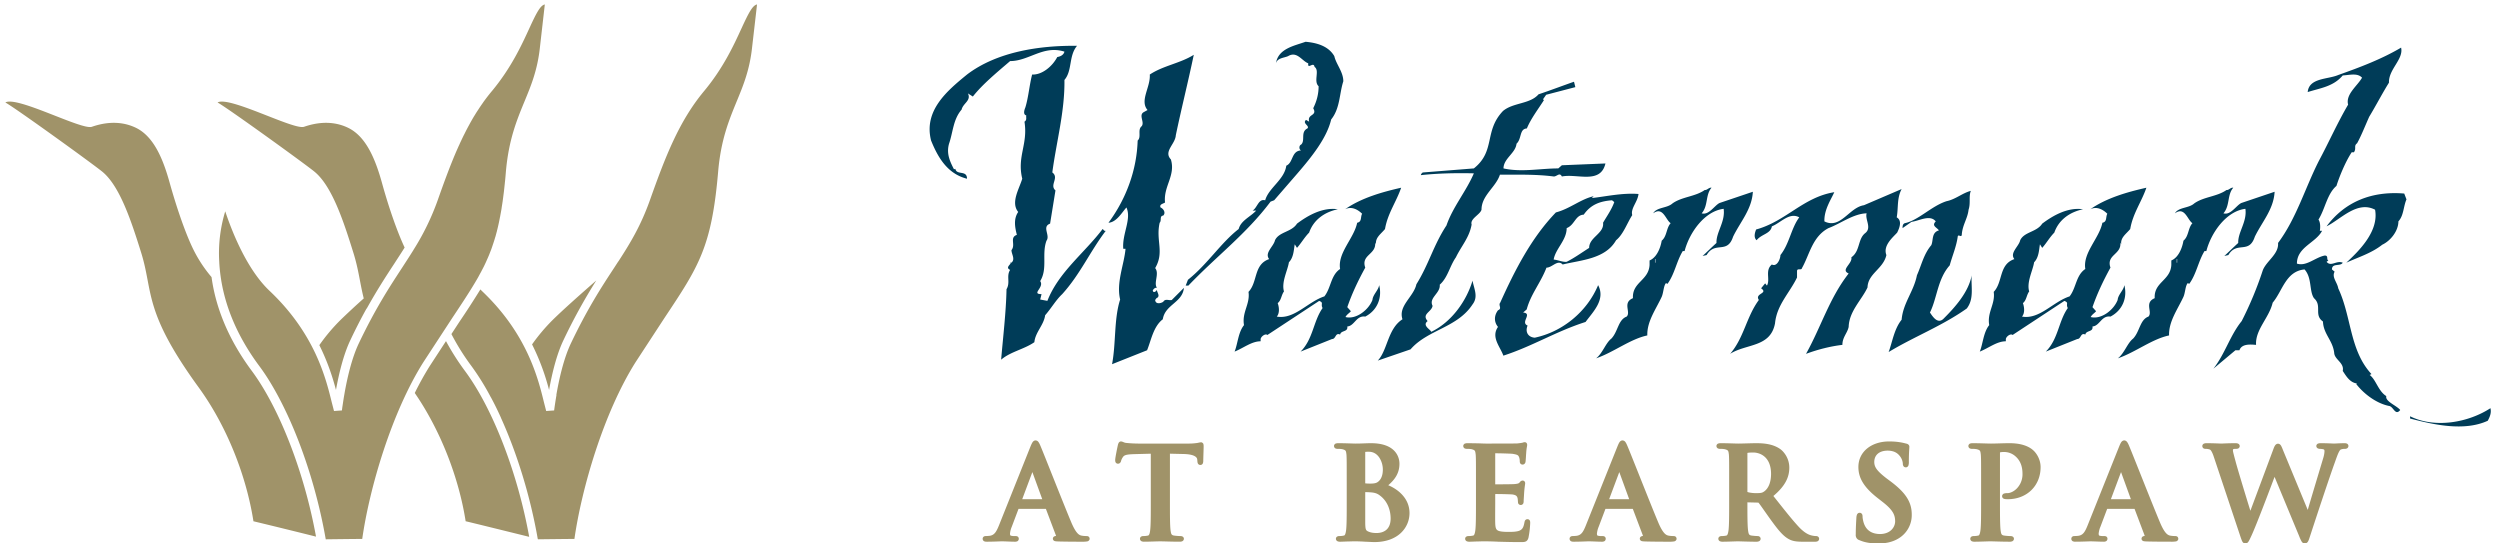
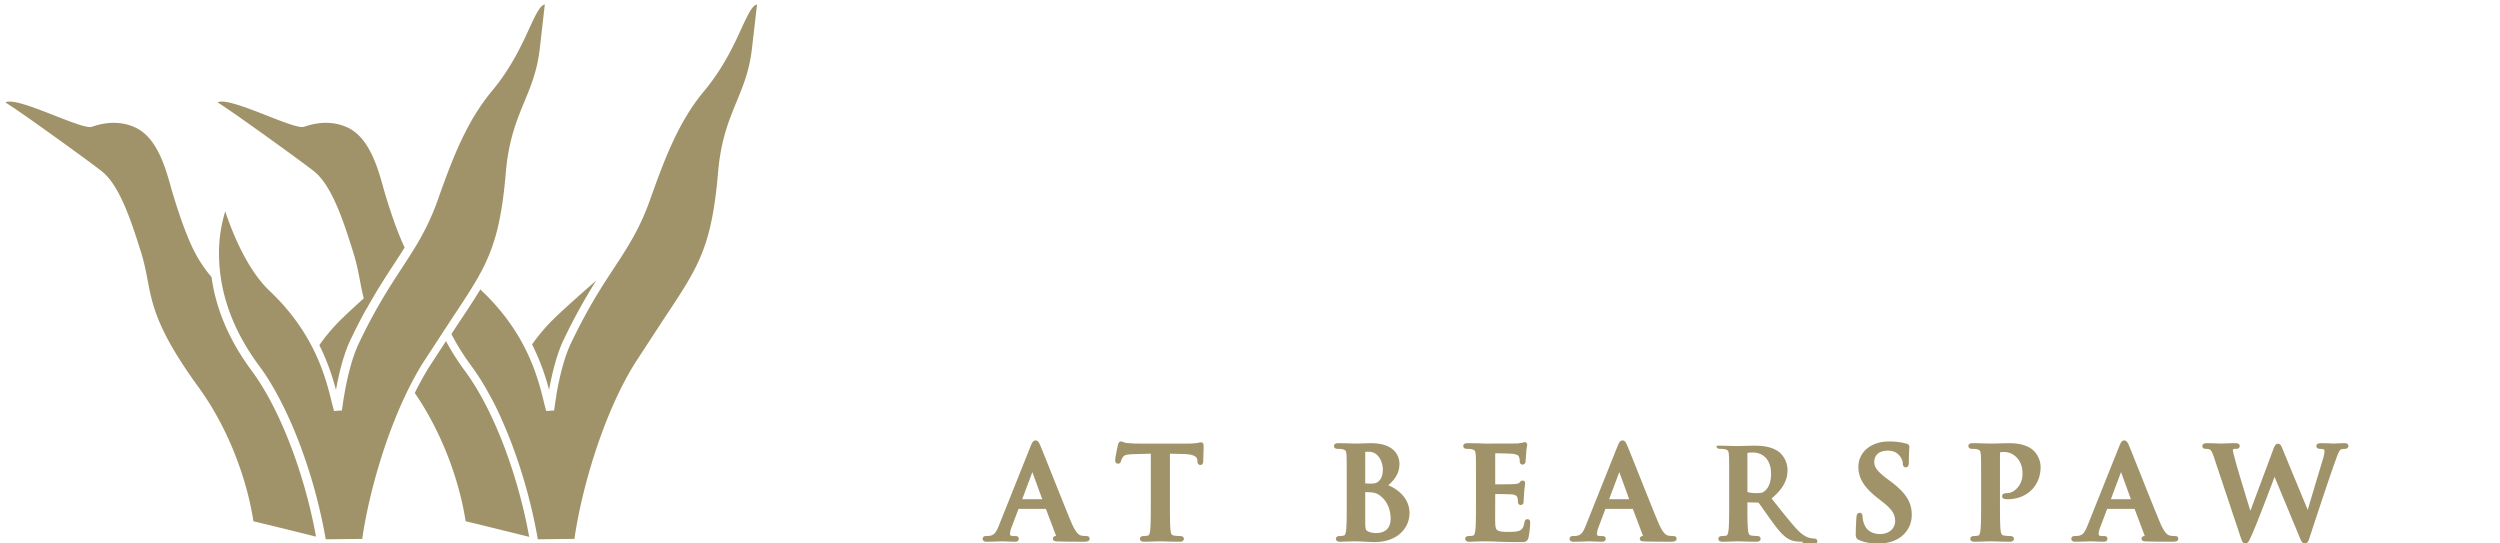
<svg xmlns="http://www.w3.org/2000/svg" viewBox="0 0 184 40" fill-rule="evenodd" clip-rule="evenodd" stroke-linejoin="round" stroke-miterlimit="1.414">
-   <path d="M169.637 40h-.012c-.107.001-.188-.079-.233-.158a2.824 2.824 0 0 1-.169-.372l-1.815-4.372c-.351.934-1.35 3.576-1.706 4.339-.089.19-.143.313-.2.401-.047.086-.141.167-.247.162-.1.004-.186-.075-.219-.145-.041-.073-.069-.16-.114-.283l-1.962-5.88-.001-.001c-.106-.338-.215-.544-.291-.591-.053-.039-.237-.066-.303-.064-.051-.001-.099.001-.16-.024-.067-.024-.121-.118-.113-.184-.007-.088.074-.169.135-.183a.537.537 0 0 1 .193-.026c.484 0 1.002.028 1.074.028.072 0 .49-.028 1.028-.028.074 0 .136.006.196.031a.195.195 0 0 1 .125.178c.007.083-.068.171-.129.186-.062.022-.112.021-.163.022-.073-.002-.151.006-.18.027-.028.018-.02-.009-.028.089-.004.075.087.406.199.821.135.523.806 2.72 1.086 3.621l1.686-4.521c.048-.135.088-.226.138-.296.046-.068.127-.123.211-.12.12 0 .195.091.236.171.047.086.088.194.147.341l1.805 4.362c.259-.899.862-2.891 1.146-3.841.062-.202.086-.389.086-.501-.016-.084.023-.132-.319-.153a.366.366 0 0 1-.169-.034.194.194 0 0 1-.113-.174c-.006-.088.075-.17.137-.184a.584.584 0 0 1 .201-.025c.493 0 .893.028.964.028.051 0 .459-.028.769-.028.057 0 .11.004.166.026.056.015.128.091.125.173a.207.207 0 0 1-.089.174.283.283 0 0 1-.166.044.866.866 0 0 0-.28.039c-.123.021-.26.37-.446.907-.424 1.163-1.397 4.108-1.849 5.495-.053.163-.089.276-.138.365-.042.084-.14.158-.239.158zm-31.399 0h-.007c-.544 0-.98-.068-1.396-.251-.173-.052-.273-.23-.251-.43.001-.515.038-1.072.046-1.222a.76.76 0 0 1 .04-.211c.021-.061.092-.147.198-.145.085-.007.172.064.192.127a.391.391 0 0 1 .024.155c0 .097.035.289.079.436.19.626.662.84 1.203.846.773-.004 1.112-.508 1.117-.93-.006-.424-.107-.786-.86-1.383l-.426-.334c-1.032-.803-1.421-1.499-1.419-2.293.003-1.099.934-1.874 2.265-1.875.614 0 1.019.095 1.258.16.087.009.232.086.228.233-.001.139-.037.39-.037 1.111a.785.785 0 0 1-.031.259c-.017.073-.112.152-.195.144a.202.202 0 0 1-.182-.107.379.379 0 0 1-.036-.185 1.026 1.026 0 0 0-.214-.532c-.132-.163-.35-.403-.911-.407-.638.009-.971.343-.977.828.002.37.166.649.93 1.234l.261.194c1.131.846 1.572 1.538 1.568 2.462a1.994 1.994 0 0 1-.928 1.717c-.49.314-1.036.399-1.539.399zm-27.969-.13a20.99 20.99 0 0 0-.957-.028c-.102 0-.304 0-.527.01-.207 0-.447.018-.64.018a.46.46 0 0 1-.192-.034.202.202 0 0 1-.118-.183.186.186 0 0 1 .096-.164.358.358 0 0 1 .178-.036c.127 0 .228-.017.308-.034.079-.004.133-.125.169-.402.044-.373.045-1.107.045-1.957v-1.63c0-1.409 0-1.666-.018-1.956-.037-.306-.038-.34-.303-.414a1.945 1.945 0 0 0-.332-.025.368.368 0 0 1-.17-.029.195.195 0 0 1-.112-.178c-.007-.078.066-.168.131-.183a.57.57 0 0 1 .198-.026c.252 0 .521.009.755.009.241.01.454.019.578.019.293 0 2.145 0 2.302-.009.174-.018.323-.038.386-.053.024-.002.081-.036.173-.04a.175.175 0 0 1 .156.09c.024.05.024.087.024.118-.002.114-.046.184-.073.615-.009.086-.026.49-.048.624-.003.045-.055.2-.215.201a.196.196 0 0 1-.175-.095c-.033-.059-.033-.109-.034-.159a.918.918 0 0 0-.047-.288c-.063-.13-.063-.187-.519-.255a31.239 31.239 0 0 0-1.24-.035v2.286c.298 0 1.229-.003 1.412-.018.22-.017.323-.051.36-.096.065-.065.099-.15.243-.164.037 0 .092.011.134.053a.2.2 0 0 1 .055.147c-.001.093-.037.211-.075.682-.008.186-.036.564-.036.614 0 .038.003.09-.016.151-.009.061-.091.156-.192.15a.2.2 0 0 1-.161-.068.197.197 0 0 1-.047-.128c-.01-.102-.01-.214-.034-.315-.043-.139-.095-.224-.41-.267a27.401 27.401 0 0 0-1.233-.027v.699c0 .21-.005.659-.005 1.013 0 .176.002.331.005.419.009.317.053.458.157.53.106.084.362.128.83.126.237.002.621-.006.818-.1.193-.095.278-.224.345-.594.012-.055.019-.102.054-.156a.202.202 0 0 1 .172-.086c.082-.009.176.076.184.138.018.061.014.107.014.155a7 7 0 0 1-.124 1.059c-.031.128-.093.246-.215.294-.116.045-.23.039-.406.04-.696 0-1.208-.019-1.608-.028zm-9.121.027h-.005c-.122 0-.386-.017-.657-.027a12.538 12.538 0 0 0-.686-.028c-.102 0-.303.001-.527.01-.208 0-.447.018-.64.018a.443.443 0 0 1-.192-.034.202.202 0 0 1-.118-.183.184.184 0 0 1 .097-.164.35.35 0 0 1 .176-.036c.128 0 .229-.017.309-.035.08-.003.133-.124.169-.402.044-.372.045-1.106.045-1.956v-1.63h-.001c.001-1.409 0-1.667-.017-1.956-.037-.307-.039-.339-.304-.413a1.737 1.737 0 0 0-.331-.025.4.4 0 0 1-.171-.029.199.199 0 0 1-.111-.179c-.008-.078.066-.168.13-.183a.553.553 0 0 1 .198-.026c.495 0 1.082.028 1.26.028.449 0 .808-.028 1.129-.028.86 0 1.392.232 1.705.548.312.316.394.697.394.967.001.724-.377 1.196-.824 1.579.739.31 1.56.976 1.564 2.041a2.01 2.01 0 0 1-.636 1.472c-.43.406-1.082.671-1.956.671zm31.559-.026h-.015c-.512 0-.777-.051-1.035-.192-.434-.235-.79-.683-1.311-1.397-.37-.51-.803-1.148-.912-1.273-.017-.017-.012-.016-.073-.018l-.752-.018v.078c0 .859.001 1.593.046 1.968.04.274.056.366.253.398.134.019.338.036.436.036.053 0 .105.008.155.042a.188.188 0 0 1 .082.158c.006.077-.056.159-.118.183a.453.453 0 0 1-.192.035c-.54-.001-1.23-.029-1.361-.029-.169 0-.754.028-1.13.028a.446.446 0 0 1-.192-.034c-.062-.024-.124-.106-.117-.183-.007-.057.037-.138.096-.165a.361.361 0 0 1 .176-.035c.128 0 .23-.017.309-.034.079-.004.133-.126.169-.403.044-.372.045-1.106.045-1.956v-1.63c0-1.409 0-1.667-.018-1.955-.038-.307-.039-.34-.304-.414a1.753 1.753 0 0 0-.331-.025.38.38 0 0 1-.17-.03.195.195 0 0 1-.112-.178c-.008-.077.066-.168.131-.183a.547.547 0 0 1 .198-.026c.494 0 1.081.028 1.268.028.311 0 1.014-.028 1.306-.028.591 0 1.238.054 1.774.42.293.201.683.699.685 1.373.003.699-.296 1.356-1.173 2.092.788.992 1.404 1.782 1.925 2.331.506.517.837.564.971.592.097.018.172.026.236.026.052 0 .103.008.153.042a.189.189 0 0 1 .083.158.204.204 0 0 1-.12.188.427.427 0 0 1-.181.029l-.88.001zm13.782-.029c-.205 0-.791.028-1.166.028a.476.476 0 0 1-.193-.033c-.061-.025-.122-.108-.117-.184a.185.185 0 0 1 .097-.164.344.344 0 0 1 .175-.035c.128-.001.229-.018.31-.036.08-.003.132-.125.169-.401.044-.373.045-1.107.045-1.957v-1.631c0-1.408 0-1.666-.019-1.955-.036-.306-.038-.339-.304-.413a1.728 1.728 0 0 0-.329-.025.39.39 0 0 1-.172-.03c-.062-.023-.117-.111-.111-.178-.008-.078.065-.168.13-.183.063-.024.123-.024.198-.026.495 0 1.081.028 1.334.028.375 0 .911-.028 1.343-.028 1.183-.004 1.652.412 1.809.562.225.219.499.656.5 1.194.002.687-.253 1.283-.682 1.702-.43.42-1.034.664-1.72.664-.049-.001-.146.001-.219-.012-.021-.004-.059-.009-.107-.033a.193.193 0 0 1-.104-.173c-.01-.076.061-.174.135-.196a.703.703 0 0 1 .248-.031c.214.001.499-.127.724-.371a1.5 1.5 0 0 0 .393-1.032c-.001-.299-.029-.872-.506-1.297a1.254 1.254 0 0 0-.842-.329 1.396 1.396 0 0 0-.303.025.239.239 0 0 0-.007.063v3.705c0 .85.001 1.584.045 1.968.04.263.055.357.255.389.124.018.326.037.455.037.061 0 .116.006.17.033a.188.188 0 0 1 .103.166.204.204 0 0 1-.121.184.428.428 0 0 1-.181.033c-.613 0-1.2-.028-1.435-.028zm-28.572-.389c.061.002.11.001.172.033.067.032.097.124.092.167.005.066-.042.156-.108.184a.374.374 0 0 1-.176.033c-.303 0-.701-.028-.981-.028-.091 0-.608.028-1.092.028-.067-.001-.123-.001-.188-.031-.068-.026-.12-.12-.114-.186a.187.187 0 0 1 .088-.164.273.273 0 0 1 .15-.036c.073 0 .203-.009.27-.017.356-.047.498-.292.686-.757l2.326-5.815c.057-.137.098-.233.147-.309.045-.072.129-.141.228-.14a.27.27 0 0 1 .212.118c.048.065.086.144.133.254.227.516 1.706 4.291 2.298 5.696.354.823.577.897.725.936.128.025.259.034.365.034.041.002.084 0 .142.026.064.026.108.114.102.174.01.1-.105.193-.183.195a1.894 1.894 0 0 1-.369.022c-.332 0-1.01 0-1.756-.018-.082-.005-.153-.007-.218-.018-.052-.004-.175-.054-.178-.181a.19.19 0 0 1 .09-.166.31.31 0 0 1 .132-.039c.002-.004.008-.01.005-.019 0-.005 0-.014-.006-.029l-.735-1.946h-2.015l-.499 1.319a1.672 1.672 0 0 0-.129.519c.019.115-.01.139.244.161h.14zm-43.198 0c.062.002.11.001.172.033.067.032.097.124.091.167.006.066-.041.156-.107.184a.373.373 0 0 1-.175.033c-.303 0-.702-.028-.981-.028-.092 0-.61.028-1.094.028-.066-.001-.122-.001-.186-.031-.07-.026-.121-.12-.115-.186a.19.19 0 0 1 .088-.164.269.269 0 0 1 .148-.036c.075 0 .206-.009.272-.017.355-.047.497-.292.687-.757l2.324-5.815c.057-.137.1-.233.149-.309.044-.072.127-.141.227-.14a.266.266 0 0 1 .211.118c.049.065.087.144.135.254.225.516 1.705 4.291 2.297 5.696.355.823.577.897.724.936.128.025.26.034.364.034.043.002.086 0 .144.026.065.026.108.114.102.174.01.099-.105.193-.182.195a1.907 1.907 0 0 1-.369.022c-.334 0-1.011 0-1.757-.018-.082-.005-.152-.007-.218-.018-.052-.004-.175-.054-.178-.181-.005-.054.032-.137.089-.166a.319.319 0 0 1 .133-.039.03.03 0 0 0 .007-.019c-.001-.005-.002-.014-.008-.029l-.735-1.946h-2.015l-.498 1.319a1.652 1.652 0 0 0-.13.519c.019.115-.011.139.245.161h.139zm80.125 0c.063.002.111.001.173.032.068.033.097.125.091.168a.201.201 0 0 1-.108.184.356.356 0 0 1-.174.032c-.303 0-.702-.026-.982-.026-.092 0-.608.026-1.092.026a.408.408 0 0 1-.188-.031c-.069-.024-.121-.119-.114-.185a.19.19 0 0 1 .087-.164.272.272 0 0 1 .149-.036c.075 0 .206-.009.272-.017.355-.047.497-.292.686-.757l2.325-5.815c.057-.137.099-.233.148-.309.045-.072.128-.142.228-.14.088-.002.167.056.212.119.048.064.086.143.134.253.224.516 1.705 4.29 2.297 5.695.353.824.576.898.724.937.129.025.26.034.364.034.043.001.086 0 .145.026.062.026.106.114.101.174.01.1-.105.194-.184.197a2.03 2.03 0 0 1-.368.019c-.332 0-1.01.001-1.756-.017-.082-.005-.154-.006-.219-.018-.051-.004-.175-.053-.178-.181-.004-.054.034-.137.09-.166a.317.317 0 0 1 .132-.04.023.023 0 0 0 .008-.018.09.09 0 0 0-.008-.029l-.735-1.947h-2.016l-.498 1.319a1.686 1.686 0 0 0-.13.52c.02.116-.009.139.245.161h.139zm-69.465.39c-.206-.001-.793.026-1.166.026a.449.449 0 0 1-.194-.033.2.2 0 0 1-.117-.183.187.187 0 0 1 .097-.165.361.361 0 0 1 .176-.035c.128 0 .229-.017.309-.034.081-.005.141-.127.169-.402.045-.373.045-1.107.045-1.957v-3.668l-1.25.033c-.542.02-.703.068-.799.213a.951.951 0 0 0-.139.285c-.011.084-.095.212-.224.205-.06.007-.149-.037-.177-.102-.03-.061-.03-.111-.031-.17.003-.192.176-1.004.197-1.094a.566.566 0 0 1 .06-.168c.026-.052.099-.108.173-.104.17.019.199.096.411.112.264.027.613.045.913.045h3.667c.289 0 .484-.027.615-.044.14-.027.202-.046.275-.049.069-.011.169.065.18.131.018.062.017.116.018.189 0 .201-.028.839-.028 1.086-.006.053-.011.1-.037.154-.02.052-.098.113-.171.107-.059.008-.157-.038-.186-.107-.031-.064-.034-.12-.04-.192l-.01-.103c-.007-.142-.159-.378-.971-.403l-1.038-.025v3.669c0 .85 0 1.584.045 1.968.04.264.055.357.255.389.123.019.326.036.454.036a.382.382 0 0 1 .171.034.188.188 0 0 1 .103.166.204.204 0 0 1-.12.183.41.41 0 0 1-.181.033c-.615 0-1.201-.027-1.454-.026zm16.127-3.413c-.174-.122-.352-.18-.704-.199a5.726 5.726 0 0 0-.321-.01v2.135c-.001.304.01.49.044.588.036.095.067.127.202.186.229.092.419.1.628.1.384-.012.99-.174.996-1.059 0-.549-.185-1.282-.844-1.74l-.001-.001zm55.327.311l-.725-1.997-.747 1.997h1.472zm-80.124-.001l-.727-1.996-.747 1.996h1.474zm43.198 0l-.727-1.996-.747 1.996h1.474zm9.364-.444c.37-.005.433-.029.584-.134.239-.177.494-.557.495-1.288-.007-1.25-.797-1.559-1.292-1.57-.218 0-.38.011-.448.031l-.001.012v2.814c0 .025.001.043.003.05.172.057.44.086.659.085zm-28.415-.704c.299-.001.461-.038.587-.149.203-.163.333-.454.334-.884a1.63 1.63 0 0 0-.259-.88c-.175-.256-.42-.428-.774-.43-.125 0-.197.001-.261.013a.28.28 0 0 0-.002.038v2.274c.073.01.197.018.375.018z" fill="#a09369" />
-   <path d="M183.098 30.968c-1.718.793-3.965.298-5.716-.165v-.165c1.785.891 4.231.495 5.916-.595.066.298 0 .563-.2.925zm-7.27-24.885c-.495.792-.991 1.751-1.455 2.511-.296.661-.594 1.421-.891 1.95-.265.198-.033.364-.231.661h-.166c-.496.76-.926 1.85-1.123 2.478-.695.595-.827 1.686-1.323 2.479.166.232.133.661.1.827h.165c-.462.892-1.851 1.19-1.851 2.412.694.231 1.355-.463 2.049-.594.298 0 .099.297.265.363l-.132.099c.33.397.727-.132 1.19.066-.167.297-.794 0-.794.495l.198.165c-.231.398.198.794.265 1.224.991 2.115.827 4.56 2.445 6.312l-.132.066c.462.33.628 1.19 1.223 1.554-.099.396.76.693 1.025 1.024-.365.463-.496-.265-.827-.298-.959-.198-1.883-.925-2.413-1.618l.067-.034c-.529-.066-.794-.528-1.057-.926.131-.594-.596-.826-.628-1.321-.1-.925-.794-1.389-.827-2.314-.694-.495-.034-1.157-.661-1.718-.364-.529-.132-1.488-.694-2.116-1.387.133-1.619 1.587-2.346 2.446-.265 1.124-1.289 1.983-1.223 3.107-.397-.034-1.058-.099-1.224.396h-.296l-1.62 1.356c.859-1.092 1.223-2.446 2.082-3.504a25.962 25.962 0 0 0 1.553-3.735c.266-.694 1.19-1.189 1.124-2.015 1.355-1.818 1.983-4.032 3.008-6.048.727-1.355 1.354-2.777 2.148-4.131-.198-.761.693-1.389 1.025-1.983-.332-.363-.893-.198-1.421-.166-.694.826-1.653.926-2.578 1.224.098-1.058 1.486-.926 2.247-1.256 1.585-.562 3.173-1.158 4.627-2.016.197.858-.926 1.585-.893 2.578zM86.54 9.949c-.033.662-.925 1.19-.363 1.785.363 1.19-.562 1.983-.43 3.172-.165.1-.43.133-.331.364.232.099.397.396.199.595-.298.033-.099.363-.264.529-.298 1.322.363 2.148-.331 3.337.331.397-.133 1.091.132 1.455-.132-.033-.231.066-.297.165-.034.066.032.099.032.132.166.033.166-.066.265-.132 0 .165.232.397.033.562-.067 0-.132.132-.165.165.033.363.463.231.595.132.165-.264.429-.066.628-.132l.892-.892c-.099 1.09-1.388 1.223-1.553 2.313-.695.529-.859 1.554-1.157 2.28l-2.578 1.026c.297-1.554.132-3.306.595-4.76-.298-1.256.297-2.577.397-3.735h-.166c-.099-1.09.628-2.181.232-3.04-.331.364-.728 1.09-1.322 1.124 1.322-1.785 2.082-3.9 2.148-6.049.297-.264-.033-.792.297-1.057.231-.297-.231-.793.133-1.025l.297-.165c-.595-.694.231-1.685.165-2.611.992-.661 2.247-.826 3.239-1.454-.429 2.05-.892 3.867-1.322 5.916zm28.414 3.041c-.164-.331-.363 0-.593 0-1.257-.166-2.645-.133-3.967-.133-.298.925-1.355 1.52-1.355 2.579-.1.363-.859.66-.727 1.09-.166.958-.76 1.586-1.157 2.412-.462.661-.594 1.488-1.19 2.016.066.629-.827.959-.528 1.554-.066.462-.826.595-.363 1.124-.431.33.231.628.264.792 1.52-.726 2.611-2.313 3.039-3.767.133.661.431 1.19 0 1.752-1.123 1.718-3.303 1.851-4.56 3.304l-2.412.827c.726-.761.726-2.347 1.818-3.041-.331-.991.826-1.652 1.024-2.577.926-1.488 1.256-2.876 2.214-4.329.463-1.357 1.454-2.513 2.016-3.835-1.322-.033-2.676 0-3.9.132 0-.066.1-.198.166-.198l3.734-.297c1.619-1.289.728-2.744 2.149-4.231.759-.627 1.982-.495 2.61-1.222.893-.297 1.752-.628 2.611-.926l.099.397-2.148.562-.231.33.065.066c-.396.628-.957 1.356-1.255 2.082-.562.034-.364.761-.761 1.124-.066.694-.958 1.09-.958 1.818 1.322.297 2.709 0 4.032 0l.264-.232 3.207-.132c-.364 1.554-2.083.727-3.207.959zm-36.775 8.658c-.463.43-.793 1.025-1.256 1.554-.099.727-.727 1.256-.793 1.983-.76.528-1.752.694-2.446 1.288.132-1.585.364-3.503.396-5.188.298-.496-.032-.959.265-1.421-.43-.198.198-.462 0-.562l.099.033c.298-.265 0-.628 0-.925.33-.398-.165-.926.397-1.124-.132-.529-.265-1.157.099-1.685-.562-.695.066-1.686.298-2.446-.397-1.653.429-2.512.164-4.198.199-.132.1-.297.133-.462-.265-.066-.133-.43-.066-.595.23-.76.297-1.653.496-2.413.727.034 1.486-.594 1.85-1.288.199-.034.463-.132.528-.397-1.552-.496-2.61.694-3.998.694-.925.793-2.049 1.719-2.743 2.611l-.363-.232c.264.529-.364.728-.463 1.19-.629.728-.629 1.653-.926 2.511-.198.695.034 1.256.364 1.884l.099-.033c.099.497.859.067.859.728-1.454-.364-2.148-1.587-2.644-2.81-.561-2.213 1.19-3.668 2.644-4.858 2.214-1.685 5.355-2.148 8.097-2.114-.628.76-.33 1.817-.926 2.512.034 2.313-.594 4.559-.892 6.807.53.396-.231.925.232 1.322l-.396 2.446c-.629.231.033.859-.265 1.256-.364.991.1 2.048-.463 2.974.33.463-.694.958.099.958l-.099.397.529.099c.826-2.114 2.711-3.503 4.065-5.288.066.034.1.166.232.133-1.157 1.52-1.885 3.205-3.206 4.659zm87.777-4.23c-.429 1.322-1.322.297-1.95 1.355l-.296.066c.296-.264.693-.661 1.024-.958-.034-.794.661-1.553.528-2.512-1.387.165-2.51 1.718-2.874 3.107h-.134c-.462.76-.594 1.685-1.123 2.412-.032 0-.099-.066-.131-.033-.166.231-.166.694-.298.992-.43.925-1.091 1.817-1.058 2.841-1.256.265-2.446 1.223-3.767 1.686.496-.396.694-1.124 1.123-1.454.496-.529.496-1.388 1.125-1.619.33-.331-.331-1.025.462-1.355-.067-1.19 1.157-1.289 1.223-2.446v-.33c.496-.199.793-.86.892-1.455.397-.33.33-.925.66-1.289-.362-.231-.561-1.255-1.288-.726.264-.463 1.025-.364 1.421-.728.695-.496 1.685-.496 2.38-.991.165.032.297-.199.495-.165-.462.528-.232 1.322-.726 1.884.528.164.958-.595 1.321-.761l2.446-.826c-.066 1.289-.925 2.215-1.455 3.305zm-42.103 1.058c-.462.76-.595 1.685-1.122 2.412-.035 0-.101-.066-.133-.033-.165.231-.165.694-.297.992-.43.925-1.091 1.817-1.058 2.841-1.256.265-2.446 1.223-3.768 1.686.496-.396.694-1.124 1.124-1.454.496-.529.496-1.388 1.124-1.619.33-.331-.331-1.025.462-1.355-.066-1.19 1.157-1.289 1.223-2.446v-.33c.496-.199.793-.86.893-1.455.395-.33.329-.925.66-1.289-.363-.231-.561-1.255-1.288-.726.264-.463 1.023-.364 1.421-.728.694-.496 1.685-.496 2.379-.991.166.032.297-.199.496-.165-.462.528-.232 1.322-.726 1.884.527.164.958-.595 1.32-.761l2.446-.826c-.066 1.289-.925 2.215-1.453 3.305-.431 1.322-1.323.297-1.951 1.355l-.296.066c.296-.264.693-.661 1.024-.958-.034-.794.661-1.553.528-2.512-1.388.165-2.511 1.718-2.875 3.107h-.133zm-3.72-2.644c-.397.628-.661 1.421-1.19 1.851-.793 1.387-2.577 1.454-3.933 1.785-.363-.398-.76.231-1.189.231-.43 1.123-1.157 1.949-1.455 3.073l-.264.231c.727.066-.232.727.33.959-.198.463.034.86.529.892 2.015-.429 3.833-1.884 4.661-3.866.561 1.057-.364 1.95-.926 2.709-2.181.695-3.9 1.785-6.048 2.479-.232-.661-.926-1.354-.396-2.115-.298-.364-.298-.826 0-1.223.33-.132 0-.364.164-.562 1.058-2.346 2.281-4.759 4.099-6.642 1.025-.265 1.851-.992 2.777-1.19l-.133.132c.957-.099 2.246-.397 3.436-.298-.065.595-.594 1.058-.462 1.554zm19.465.165c.396.231.232.727.033 1.124-.331.363-1.057.958-.793 1.652-.232 1.025-1.356 1.355-1.388 2.38-.429.925-1.355 1.752-1.388 2.909-.099.461-.462.76-.462 1.321-.859.1-1.786.33-2.677.661 1.123-2.017 1.718-4.098 3.139-5.916-.628-.264.297-.727.198-1.19.661-.462.463-1.354 1.025-1.784.495-.397-.034-.992.099-1.454-.992.033-1.917.76-2.809 1.09-1.19.628-1.388 1.95-1.951 2.942-.032.198-.363-.034-.363.231v.463c-.562 1.156-1.487 2.015-1.619 3.37-.332 1.786-2.115 1.487-3.305 2.248 1.024-1.19 1.19-2.71 2.115-3.966-.331-.496.727-.462.165-.859l.298-.364.132.166c.263-.464-.166-1.124.364-1.554.363.198.628-.397.628-.694.66-.826.792-1.983 1.387-2.776-.727-.397-1.355.397-2.015.662-.101.561-.761.561-1.124 1.023-.232-.198-.132-.561-.034-.792 2.182-.595 3.471-2.38 5.751-2.744-.231.528-.76 1.29-.727 2.149 1.19.595 1.818-1.025 2.908-1.19l2.775-1.19c-.362.693-.23 1.387-.362 2.082zm5.156 6.708c-1.818 1.29-3.9 2.083-5.751 3.206.265-.693.396-1.685.957-2.379.1-1.223.894-2.082 1.126-3.272.33-.727.495-1.553 1.056-2.214.166-.364 0-.925.562-1.09-.164-.232-.562-.331-.232-.661-.429-.529-1.222-.034-1.784.033l-.66.462c0-.131 0-.298.165-.364.991-.198 1.949-1.255 3.073-1.618.661-.134 1.158-.595 1.786-.761-.166.429 0 .892-.166 1.389-.066.628-.43 1.09-.496 1.784 0 .33-.231 0-.297.165-.1.76-.397 1.421-.595 2.148-.892.992-.926 2.413-1.455 3.47.166.232.563.926 1.025.43.794-.794 1.818-1.917 2.049-3.173-.065.827.199 1.719-.363 2.445zm-42.817-5.849c-.297.364-.727.628-.661 1.124l-.066-.132c.099.892-1.058.892-.727 1.85-.562 1.025-.992 1.951-1.322 2.909l.264.298c-.099.132-.297.231-.397.429.76.198 1.686-.496 1.984-1.256.033-.396.429-.694.496-1.091.231.926-.133 1.851-1.025 2.314-.661-.1-.793.694-1.322.727.066.429-.463.265-.529.595-.363-.166-.298.33-.595.33l-2.313.925c.925-.925.925-2.214 1.619-3.205-.165-.297.111-.393-.253-.526l-3.812 2.509c-.132-.133-.463.099-.496.297v.166c-.661 0-1.256.495-1.916.759.231-.562.264-1.421.693-1.949-.164-.959.464-1.553.331-2.446.694-.727.363-2.016 1.52-2.413-.363-.462.331-.925.43-1.388.297-.628 1.222-.595 1.619-1.222.793-.596 1.884-1.223 3.008-1.058-.959.198-1.784.761-2.115 1.719-.331.33-.595.793-.893 1.123l-.165-.264c-.066.33-.066.958-.429 1.322-.1.628-.562 1.454-.364 2.148-.198.264-.198.661-.463.859.099.265.165.728-.066.992 1.289.231 2.28-1.091 3.503-1.487.496-.629.464-1.554 1.157-2.016-.198-1.19 1.024-2.248 1.256-3.404.364-.066.231-.43.364-.661-.331-.331-.794-.562-1.256-.331 1.189-.826 2.676-1.256 4.13-1.586-.363 1.058-.991 1.884-1.189 3.04zm54.848 0c-.298.364-.728.628-.662 1.124l-.066-.132c.099.892-1.057.892-.727 1.85-.562 1.025-.991 1.951-1.323 2.909l.265.298c-.098.132-.297.231-.396.429.76.198 1.685-.496 1.983-1.256.032-.396.43-.694.495-1.091.232.926-.131 1.851-1.024 2.314-.661-.1-.793.694-1.323.727.067.429-.461.265-.527.595-.364-.166-.298.33-.596.33l-2.313.925c.925-.925.925-2.214 1.619-3.205-.165-.297.11-.393-.253-.526l-3.812 2.509c-.131-.133-.462.099-.495.297v.166c-.662 0-1.256.495-1.917.759.231-.562.264-1.421.694-1.949-.165-.959.463-1.553.331-2.446.694-.727.363-2.016 1.52-2.413-.364-.462.33-.925.429-1.388.297-.628 1.223-.595 1.62-1.222.793-.596 1.883-1.223 3.006-1.058-.956.198-1.783.761-2.115 1.719-.33.33-.594.793-.891 1.123l-.166-.264c-.065.33-.065.958-.429 1.322-.1.628-.562 1.454-.364 2.148-.198.264-.198.661-.462.859.098.265.164.728-.066.992 1.289.231 2.28-1.091 3.502-1.487.496-.629.463-1.554 1.158-2.016-.198-1.19 1.023-2.248 1.256-3.404.363-.066.231-.43.363-.661-.331-.331-.794-.562-1.256-.331 1.19-.826 2.677-1.256 4.132-1.586-.364 1.058-.993 1.884-1.19 3.04zm-69.32 4.164h-.198l.166-.428c1.421-1.124 2.445-2.744 3.734-3.736.165-.628.859-.892 1.288-1.355h-.264c.364-.231.43-.892.926-.76.264-.925 1.421-1.52 1.553-2.545.529-.231.364-1.09 1.091-1.124-.165-.066-.165-.363 0-.429.33-.298-.067-.925.463-1.189.198-.199-.397-.364-.1-.629l.232.132c-.165-.594.628-.397.297-.99.264-.53.397-1.058.397-1.62-.397-.364.099-1.157-.298-1.422-.066-.429-.528.232-.463-.264-.462-.165-.826-.925-1.486-.528-.298.131-.794.131-.893.528.166-1.091 1.355-1.288 2.181-1.586.728.066 1.652.264 2.115 1.058.132.594.662 1.156.662 1.85-.298.926-.232 1.984-.893 2.81-.33 1.388-1.454 2.775-2.479 3.965l-1.718 1.983-.264.099c-1.785 2.38-4 4.033-6.049 6.18zm72.742-1.685h.033v-.265h-.033v.265zm-38.369-.265h-.032v.265h.032v-.265zm54.684-2.776c0 .695-.562 1.422-1.189 1.718-.794.629-1.784.926-2.645 1.323.927-.859 2.413-2.313 2.117-3.9-1.323-.694-2.547.727-3.57 1.223 1.354-1.818 3.338-2.611 5.717-2.413l.165.43c-.231.529-.199 1.19-.595 1.619zm-57.876-1.553c-.86.066-1.554.297-2.083 1.058-.628.033-.661.76-1.256.991 0 .893-.825 1.521-.957 2.314.329.033.66.197.957.165.53-.264 1.092-.662 1.654-1.024 0-.794 1.123-1.059 1.024-1.851.264-.463.627-.959.826-1.521l-.165-.132z" fill="#003c58" />
+   <path d="M169.637 40h-.012c-.107.001-.188-.079-.233-.158a2.824 2.824 0 0 1-.169-.372l-1.815-4.372c-.351.934-1.35 3.576-1.706 4.339-.089.19-.143.313-.2.401-.047.086-.141.167-.247.162-.1.004-.186-.075-.219-.145-.041-.073-.069-.16-.114-.283l-1.962-5.88-.001-.001c-.106-.338-.215-.544-.291-.591-.053-.039-.237-.066-.303-.064-.051-.001-.099.001-.16-.024-.067-.024-.121-.118-.113-.184-.007-.088.074-.169.135-.183a.537.537 0 0 1 .193-.026c.484 0 1.002.028 1.074.028.072 0 .49-.028 1.028-.028.074 0 .136.006.196.031a.195.195 0 0 1 .125.178c.007.083-.068.171-.129.186-.062.022-.112.021-.163.022-.073-.002-.151.006-.18.027-.028.018-.02-.009-.028.089-.004.075.087.406.199.821.135.523.806 2.72 1.086 3.621l1.686-4.521c.048-.135.088-.226.138-.296.046-.068.127-.123.211-.12.12 0 .195.091.236.171.047.086.088.194.147.341l1.805 4.362c.259-.899.862-2.891 1.146-3.841.062-.202.086-.389.086-.501-.016-.084.023-.132-.319-.153a.366.366 0 0 1-.169-.034.194.194 0 0 1-.113-.174c-.006-.088.075-.17.137-.184a.584.584 0 0 1 .201-.025c.493 0 .893.028.964.028.051 0 .459-.028.769-.028.057 0 .11.004.166.026.056.015.128.091.125.173a.207.207 0 0 1-.089.174.283.283 0 0 1-.166.044.866.866 0 0 0-.28.039c-.123.021-.26.37-.446.907-.424 1.163-1.397 4.108-1.849 5.495-.053.163-.089.276-.138.365-.042.084-.14.158-.239.158zm-31.399 0h-.007c-.544 0-.98-.068-1.396-.251-.173-.052-.273-.23-.251-.43.001-.515.038-1.072.046-1.222a.76.76 0 0 1 .04-.211c.021-.061.092-.147.198-.145.085-.007.172.064.192.127a.391.391 0 0 1 .024.155c0 .097.035.289.079.436.19.626.662.84 1.203.846.773-.004 1.112-.508 1.117-.93-.006-.424-.107-.786-.86-1.383l-.426-.334c-1.032-.803-1.421-1.499-1.419-2.293.003-1.099.934-1.874 2.265-1.875.614 0 1.019.095 1.258.16.087.009.232.086.228.233-.001.139-.037.39-.037 1.111a.785.785 0 0 1-.031.259c-.017.073-.112.152-.195.144a.202.202 0 0 1-.182-.107.379.379 0 0 1-.036-.185 1.026 1.026 0 0 0-.214-.532c-.132-.163-.35-.403-.911-.407-.638.009-.971.343-.977.828.002.37.166.649.93 1.234l.261.194c1.131.846 1.572 1.538 1.568 2.462a1.994 1.994 0 0 1-.928 1.717c-.49.314-1.036.399-1.539.399zm-27.969-.13a20.99 20.99 0 0 0-.957-.028c-.102 0-.304 0-.527.01-.207 0-.447.018-.64.018a.46.46 0 0 1-.192-.034.202.202 0 0 1-.118-.183.186.186 0 0 1 .096-.164.358.358 0 0 1 .178-.036c.127 0 .228-.017.308-.034.079-.004.133-.125.169-.402.044-.373.045-1.107.045-1.957v-1.63c0-1.409 0-1.666-.018-1.956-.037-.306-.038-.34-.303-.414a1.945 1.945 0 0 0-.332-.025.368.368 0 0 1-.17-.029.195.195 0 0 1-.112-.178c-.007-.078.066-.168.131-.183a.57.57 0 0 1 .198-.026c.252 0 .521.009.755.009.241.01.454.019.578.019.293 0 2.145 0 2.302-.009.174-.018.323-.038.386-.053.024-.002.081-.036.173-.04a.175.175 0 0 1 .156.09c.024.05.024.087.024.118-.002.114-.046.184-.073.615-.009.086-.026.49-.048.624-.003.045-.055.2-.215.201a.196.196 0 0 1-.175-.095c-.033-.059-.033-.109-.034-.159a.918.918 0 0 0-.047-.288c-.063-.13-.063-.187-.519-.255a31.239 31.239 0 0 0-1.24-.035v2.286c.298 0 1.229-.003 1.412-.018.22-.017.323-.051.36-.096.065-.065.099-.15.243-.164.037 0 .092.011.134.053a.2.2 0 0 1 .055.147c-.001.093-.037.211-.075.682-.008.186-.036.564-.036.614 0 .038.003.09-.016.151-.009.061-.091.156-.192.15a.2.2 0 0 1-.161-.068.197.197 0 0 1-.047-.128c-.01-.102-.01-.214-.034-.315-.043-.139-.095-.224-.41-.267a27.401 27.401 0 0 0-1.233-.027v.699c0 .21-.005.659-.005 1.013 0 .176.002.331.005.419.009.317.053.458.157.53.106.084.362.128.83.126.237.002.621-.006.818-.1.193-.095.278-.224.345-.594.012-.055.019-.102.054-.156a.202.202 0 0 1 .172-.086c.082-.009.176.076.184.138.018.061.014.107.014.155a7 7 0 0 1-.124 1.059c-.031.128-.093.246-.215.294-.116.045-.23.039-.406.04-.696 0-1.208-.019-1.608-.028zm-9.121.027h-.005c-.122 0-.386-.017-.657-.027a12.538 12.538 0 0 0-.686-.028c-.102 0-.303.001-.527.01-.208 0-.447.018-.64.018a.443.443 0 0 1-.192-.034.202.202 0 0 1-.118-.183.184.184 0 0 1 .097-.164.35.35 0 0 1 .176-.036c.128 0 .229-.017.309-.035.08-.003.133-.124.169-.402.044-.372.045-1.106.045-1.956v-1.63h-.001c.001-1.409 0-1.667-.017-1.956-.037-.307-.039-.339-.304-.413a1.737 1.737 0 0 0-.331-.025.4.4 0 0 1-.171-.029.199.199 0 0 1-.111-.179c-.008-.078.066-.168.13-.183a.553.553 0 0 1 .198-.026c.495 0 1.082.028 1.26.028.449 0 .808-.028 1.129-.028.86 0 1.392.232 1.705.548.312.316.394.697.394.967.001.724-.377 1.196-.824 1.579.739.31 1.56.976 1.564 2.041a2.01 2.01 0 0 1-.636 1.472c-.43.406-1.082.671-1.956.671zm31.559-.026h-.015c-.512 0-.777-.051-1.035-.192-.434-.235-.79-.683-1.311-1.397-.37-.51-.803-1.148-.912-1.273-.017-.017-.012-.016-.073-.018l-.752-.018v.078c0 .859.001 1.593.046 1.968.04.274.056.366.253.398.134.019.338.036.436.036.053 0 .105.008.155.042a.188.188 0 0 1 .082.158c.006.077-.056.159-.118.183a.453.453 0 0 1-.192.035c-.54-.001-1.23-.029-1.361-.029-.169 0-.754.028-1.13.028a.446.446 0 0 1-.192-.034c-.062-.024-.124-.106-.117-.183-.007-.057.037-.138.096-.165a.361.361 0 0 1 .176-.035c.128 0 .23-.017.309-.034.079-.004.133-.126.169-.403.044-.372.045-1.106.045-1.956v-1.63c0-1.409 0-1.667-.018-1.955-.038-.307-.039-.34-.304-.414a1.753 1.753 0 0 0-.331-.025.38.38 0 0 1-.17-.03.195.195 0 0 1-.112-.178a.547.547 0 0 1 .198-.026c.494 0 1.081.028 1.268.028.311 0 1.014-.028 1.306-.028.591 0 1.238.054 1.774.42.293.201.683.699.685 1.373.003.699-.296 1.356-1.173 2.092.788.992 1.404 1.782 1.925 2.331.506.517.837.564.971.592.097.018.172.026.236.026.052 0 .103.008.153.042a.189.189 0 0 1 .083.158.204.204 0 0 1-.12.188.427.427 0 0 1-.181.029l-.88.001zm13.782-.029c-.205 0-.791.028-1.166.028a.476.476 0 0 1-.193-.033c-.061-.025-.122-.108-.117-.184a.185.185 0 0 1 .097-.164.344.344 0 0 1 .175-.035c.128-.001.229-.018.31-.036.08-.003.132-.125.169-.401.044-.373.045-1.107.045-1.957v-1.631c0-1.408 0-1.666-.019-1.955-.036-.306-.038-.339-.304-.413a1.728 1.728 0 0 0-.329-.025.39.39 0 0 1-.172-.03c-.062-.023-.117-.111-.111-.178-.008-.078.065-.168.13-.183.063-.024.123-.024.198-.026.495 0 1.081.028 1.334.028.375 0 .911-.028 1.343-.028 1.183-.004 1.652.412 1.809.562.225.219.499.656.5 1.194.002.687-.253 1.283-.682 1.702-.43.42-1.034.664-1.72.664-.049-.001-.146.001-.219-.012-.021-.004-.059-.009-.107-.033a.193.193 0 0 1-.104-.173c-.01-.076.061-.174.135-.196a.703.703 0 0 1 .248-.031c.214.001.499-.127.724-.371a1.5 1.5 0 0 0 .393-1.032c-.001-.299-.029-.872-.506-1.297a1.254 1.254 0 0 0-.842-.329 1.396 1.396 0 0 0-.303.025.239.239 0 0 0-.007.063v3.705c0 .85.001 1.584.045 1.968.04.263.055.357.255.389.124.018.326.037.455.037.061 0 .116.006.17.033a.188.188 0 0 1 .103.166.204.204 0 0 1-.121.184.428.428 0 0 1-.181.033c-.613 0-1.2-.028-1.435-.028zm-28.572-.389c.061.002.11.001.172.033.067.032.097.124.092.167.005.066-.042.156-.108.184a.374.374 0 0 1-.176.033c-.303 0-.701-.028-.981-.028-.091 0-.608.028-1.092.028-.067-.001-.123-.001-.188-.031-.068-.026-.12-.12-.114-.186a.187.187 0 0 1 .088-.164.273.273 0 0 1 .15-.036c.073 0 .203-.009.27-.017.356-.047.498-.292.686-.757l2.326-5.815c.057-.137.098-.233.147-.309.045-.072.129-.141.228-.14a.27.27 0 0 1 .212.118c.048.065.086.144.133.254.227.516 1.706 4.291 2.298 5.696.354.823.577.897.725.936.128.025.259.034.365.034.041.002.084 0 .142.026.064.026.108.114.102.174.01.1-.105.193-.183.195a1.894 1.894 0 0 1-.369.022c-.332 0-1.01 0-1.756-.018-.082-.005-.153-.007-.218-.018-.052-.004-.175-.054-.178-.181a.19.19 0 0 1 .09-.166.31.31 0 0 1 .132-.039c.002-.004.008-.01.005-.019 0-.005 0-.014-.006-.029l-.735-1.946h-2.015l-.499 1.319a1.672 1.672 0 0 0-.129.519c.019.115-.01.139.244.161h.14zm-43.198 0c.062.002.11.001.172.033.067.032.097.124.091.167.006.066-.041.156-.107.184a.373.373 0 0 1-.175.033c-.303 0-.702-.028-.981-.028-.092 0-.61.028-1.094.028-.066-.001-.122-.001-.186-.031-.07-.026-.121-.12-.115-.186a.19.19 0 0 1 .088-.164.269.269 0 0 1 .148-.036c.075 0 .206-.009.272-.017.355-.047.497-.292.687-.757l2.324-5.815c.057-.137.1-.233.149-.309.044-.072.127-.141.227-.14a.266.266 0 0 1 .211.118c.049.065.087.144.135.254.225.516 1.705 4.291 2.297 5.696.355.823.577.897.724.936.128.025.26.034.364.034.043.002.086 0 .144.026.065.026.108.114.102.174.01.099-.105.193-.182.195a1.907 1.907 0 0 1-.369.022c-.334 0-1.011 0-1.757-.018-.082-.005-.152-.007-.218-.018-.052-.004-.175-.054-.178-.181-.005-.054.032-.137.089-.166a.319.319 0 0 1 .133-.039.03.03 0 0 0 .007-.019c-.001-.005-.002-.014-.008-.029l-.735-1.946h-2.015l-.498 1.319a1.652 1.652 0 0 0-.13.519c.019.115-.011.139.245.161h.139zm80.125 0c.063.002.111.001.173.032.068.033.097.125.091.168a.201.201 0 0 1-.108.184.356.356 0 0 1-.174.032c-.303 0-.702-.026-.982-.026-.092 0-.608.026-1.092.026a.408.408 0 0 1-.188-.031c-.069-.024-.121-.119-.114-.185a.19.19 0 0 1 .087-.164.272.272 0 0 1 .149-.036c.075 0 .206-.009.272-.017.355-.047.497-.292.686-.757l2.325-5.815c.057-.137.099-.233.148-.309.045-.072.128-.142.228-.14.088-.002.167.056.212.119.048.064.086.143.134.253.224.516 1.705 4.29 2.297 5.695.353.824.576.898.724.937.129.025.26.034.364.034.043.001.086 0 .145.026.062.026.106.114.101.174.01.1-.105.194-.184.197a2.03 2.03 0 0 1-.368.019c-.332 0-1.01.001-1.756-.017-.082-.005-.154-.006-.219-.018-.051-.004-.175-.053-.178-.181-.004-.054.034-.137.09-.166a.317.317 0 0 1 .132-.04.023.023 0 0 0 .008-.018.09.09 0 0 0-.008-.029l-.735-1.947h-2.016l-.498 1.319a1.686 1.686 0 0 0-.13.52c.02.116-.009.139.245.161h.139zm-69.465.39c-.206-.001-.793.026-1.166.026a.449.449 0 0 1-.194-.033.2.2 0 0 1-.117-.183.187.187 0 0 1 .097-.165.361.361 0 0 1 .176-.035c.128 0 .229-.017.309-.034.081-.005.141-.127.169-.402.045-.373.045-1.107.045-1.957v-3.668l-1.25.033c-.542.02-.703.068-.799.213a.951.951 0 0 0-.139.285c-.011.084-.095.212-.224.205-.06.007-.149-.037-.177-.102-.03-.061-.03-.111-.031-.17.003-.192.176-1.004.197-1.094a.566.566 0 0 1 .06-.168c.026-.052.099-.108.173-.104.17.019.199.096.411.112.264.027.613.045.913.045h3.667c.289 0 .484-.027.615-.044.14-.027.202-.046.275-.049.069-.011.169.065.18.131.018.062.017.116.018.189 0 .201-.028.839-.028 1.086-.006.053-.011.1-.037.154-.02.052-.098.113-.171.107-.059.008-.157-.038-.186-.107-.031-.064-.034-.12-.04-.192l-.01-.103c-.007-.142-.159-.378-.971-.403l-1.038-.025v3.669c0 .85 0 1.584.045 1.968.04.264.055.357.255.389.123.019.326.036.454.036a.382.382 0 0 1 .171.034.188.188 0 0 1 .103.166.204.204 0 0 1-.12.183.41.41 0 0 1-.181.033c-.615 0-1.201-.027-1.454-.026zm16.127-3.413c-.174-.122-.352-.18-.704-.199a5.726 5.726 0 0 0-.321-.01v2.135c-.001.304.01.49.044.588.036.095.067.127.202.186.229.092.419.1.628.1.384-.012.99-.174.996-1.059 0-.549-.185-1.282-.844-1.74l-.001-.001zm55.327.311l-.725-1.997-.747 1.997h1.472zm-80.124-.001l-.727-1.996-.747 1.996h1.474zm43.198 0l-.727-1.996-.747 1.996h1.474zm9.364-.444c.37-.005.433-.029.584-.134.239-.177.494-.557.495-1.288-.007-1.25-.797-1.559-1.292-1.57-.218 0-.38.011-.448.031l-.001.012v2.814c0 .025.001.043.003.05.172.057.44.086.659.085zm-28.415-.704c.299-.001.461-.038.587-.149.203-.163.333-.454.334-.884a1.63 1.63 0 0 0-.259-.88c-.175-.256-.42-.428-.774-.43-.125 0-.197.001-.261.013a.28.28 0 0 0-.002.038v2.274c.073.01.197.018.375.018z" fill="#a09369" />
  <path d="M39.745 3.427s.297-2.588.353-3.099c-.323.067-.603.588-1.138 1.755-.562 1.226-1.334 2.911-2.756 4.621-.233.278-.452.563-.656.851l-.011.019a10.828 10.828 0 0 0-.351.519 5.98 5.98 0 0 0-.224.351l-.031.048a9.387 9.387 0 0 0-.241.411c-.027.048-.059.1-.084.149-.145.264-.288.529-.422.805-.042.079-.081.159-.121.241-.04.085-.08.165-.118.249-.048.1-.096.203-.142.309-.029.062-.059.125-.088.191-.072.164-.146.325-.213.489-.003.008-.005.017-.012.027-.438 1.039-.843 2.149-1.263 3.34a18.349 18.349 0 0 1-1.798 3.695c-.001.005-.006.009-.006.014-.267.43-.543.852-.831 1.297-.917 1.403-1.96 2.993-3.183 5.561-.525 1.101-.866 2.595-1.07 3.788-.038.214-.07.421-.099.615v.003l-.037.243c-.003.016-.004.031-.007.042l-.032.249-.243.015-.339.025v-.002l-.166-.64c-.432-1.764-1.238-5.045-4.579-8.204-1.696-1.604-2.79-4.436-3.26-5.849a10.566 10.566 0 0 0-.442 3.692l.006.136c.024.39.069.797.137 1.223.007.042.011.084.02.124.038.214.079.431.132.656.381 1.668 1.17 3.555 2.65 5.548.495.66.97 1.437 1.427 2.294a27.017 27.017 0 0 1 .383.75c.123.254.248.511.365.774.004 0 .004.002.004.005 1.191 2.624 2.166 5.787 2.711 8.91.004.011.005.02.005.027 1.554-.019 2.315-.029 2.685-.027.526-3.7 2.138-9.26 4.508-13.022l2.12-3.245c.651-.977 1.195-1.799 1.654-2.568.081-.137.163-.272.239-.408 0-.005.004-.005.005-.005.072-.139.147-.275.221-.409 0-.004.003-.004.003-.004.064-.129.135-.258.198-.383a12.834 12.834 0 0 0 .201-.429l.004-.013c.057-.125.113-.249.165-.376.008-.016.013-.033.022-.051.051-.134.105-.266.157-.403l.007-.019c.044-.125.09-.258.132-.391.011-.02.016-.042.022-.065.047-.137.091-.282.133-.425a.087.087 0 0 1 .01-.025c.039-.133.072-.274.113-.413.006-.032.01-.06.02-.089.038-.151.073-.302.108-.465.001-.009.006-.02.006-.026.032-.15.063-.304.092-.46a.568.568 0 0 0 .021-.109c.034-.166.063-.335.094-.515 0-.007.003-.02.003-.033l.079-.511c.005-.047.012-.092.018-.138l.075-.58c0-.01 0-.02.003-.031.021-.191.043-.388.064-.593.003-.053.013-.106.017-.164.023-.213.04-.431.059-.658.206-2.344.792-3.773 1.364-5.159.5-1.209.973-2.352 1.148-4.055zm-3.621 25.802c.006.012.008.024.013.035a18.36 18.36 0 0 0-1.444-2.33 17.02 17.02 0 0 1-1.469-2.348l.56-.858a66.629 66.629 0 0 0 1.573-2.427c.031.034.066.069.098.102 3.341 3.161 4.148 6.441 4.579 8.205l.165.642.341-.025.244-.015c.041-.322.101-.719.176-1.156a.252.252 0 0 0-.015.027c.206-1.195.546-2.701 1.074-3.811 1.224-2.568 2.263-4.157 3.185-5.562l.293-.452c.006-.009.013-.009.018-.018.883-1.362 1.657-2.637 2.33-4.535 1.126-3.172 2.13-5.779 3.975-7.998 1.424-1.711 2.194-3.396 2.757-4.622.537-1.168.814-1.688 1.14-1.755-.055.511-.356 3.098-.356 3.098-.177 1.704-.648 2.848-1.148 4.056-.568 1.386-1.157 2.814-1.358 5.159-.477 5.544-1.422 6.963-3.949 10.759l-2.12 3.245c-2.374 3.762-3.979 9.321-4.509 13.022-.369-.003-1.126.009-2.683.026-.002-.006-.006-.015-.006-.022-.001-.004-.006-.004-.009-.004-.544-3.121-1.515-6.277-2.704-8.902v-.009a22.841 22.841 0 0 0-.751-1.527l-.001-.003.001.003zm-3.299-4.123l-1.21 1.856a22.052 22.052 0 0 0-1.088 1.962c1.912 2.779 3.245 6.248 3.745 9.441.003-.009 3.209.784 4.677 1.146-.852-4.713-2.688-9.467-4.738-12.222a17.956 17.956 0 0 1-1.386-2.183zM15.57 20.395a9.877 9.877 0 0 1-1.441-2.247c-.525-1.122-1.133-2.877-1.643-4.703-.497-1.791-1.179-3.393-2.462-4.029-.808-.397-1.896-.559-3.263-.084-.744.26-5.51-2.287-6.367-1.79.79.44 6.59 4.633 7.158 5.113 1.278 1.066 2.121 3.643 2.845 5.964.896 2.89.134 4.27 4.232 9.903 2.063 2.839 3.502 6.494 4.024 9.843a496.1 496.1 0 0 1 4.606 1.131c-.856-4.711-2.688-9.453-4.733-12.207-1.873-2.521-2.685-4.897-2.956-6.894zM40.411 28.7c.216-1.189.55-2.604 1.069-3.683a41.98 41.98 0 0 1 2.406-4.373c-1.241 1.081-2.476 2.185-3.197 2.893a13.733 13.733 0 0 0-1.529 1.811 16.753 16.753 0 0 1 1.251 3.352zM26.014 18.619c.388 1.241.472 2.205.758 3.344a56.555 56.555 0 0 0-1.698 1.575 13.493 13.493 0 0 0-1.571 1.865c.626 1.253.986 2.39 1.224 3.296.215-1.188.55-2.603 1.068-3.682a39.9 39.9 0 0 1 1.186-2.316c.002.006.004.014.007.014.751-1.351 1.425-2.387 2.047-3.335.259-.404.512-.781.746-1.162-.01-.024-.023-.046-.033-.07-.522-1.123-1.136-2.878-1.639-4.703-.499-1.791-1.182-3.393-2.467-4.029-.805-.397-1.895-.559-3.263-.085-.742.261-5.512-2.286-6.366-1.789.789.44 6.59 4.634 7.156 5.113 1.276 1.066 2.125 3.642 2.845 5.964z" fill="#a09369" />
</svg>